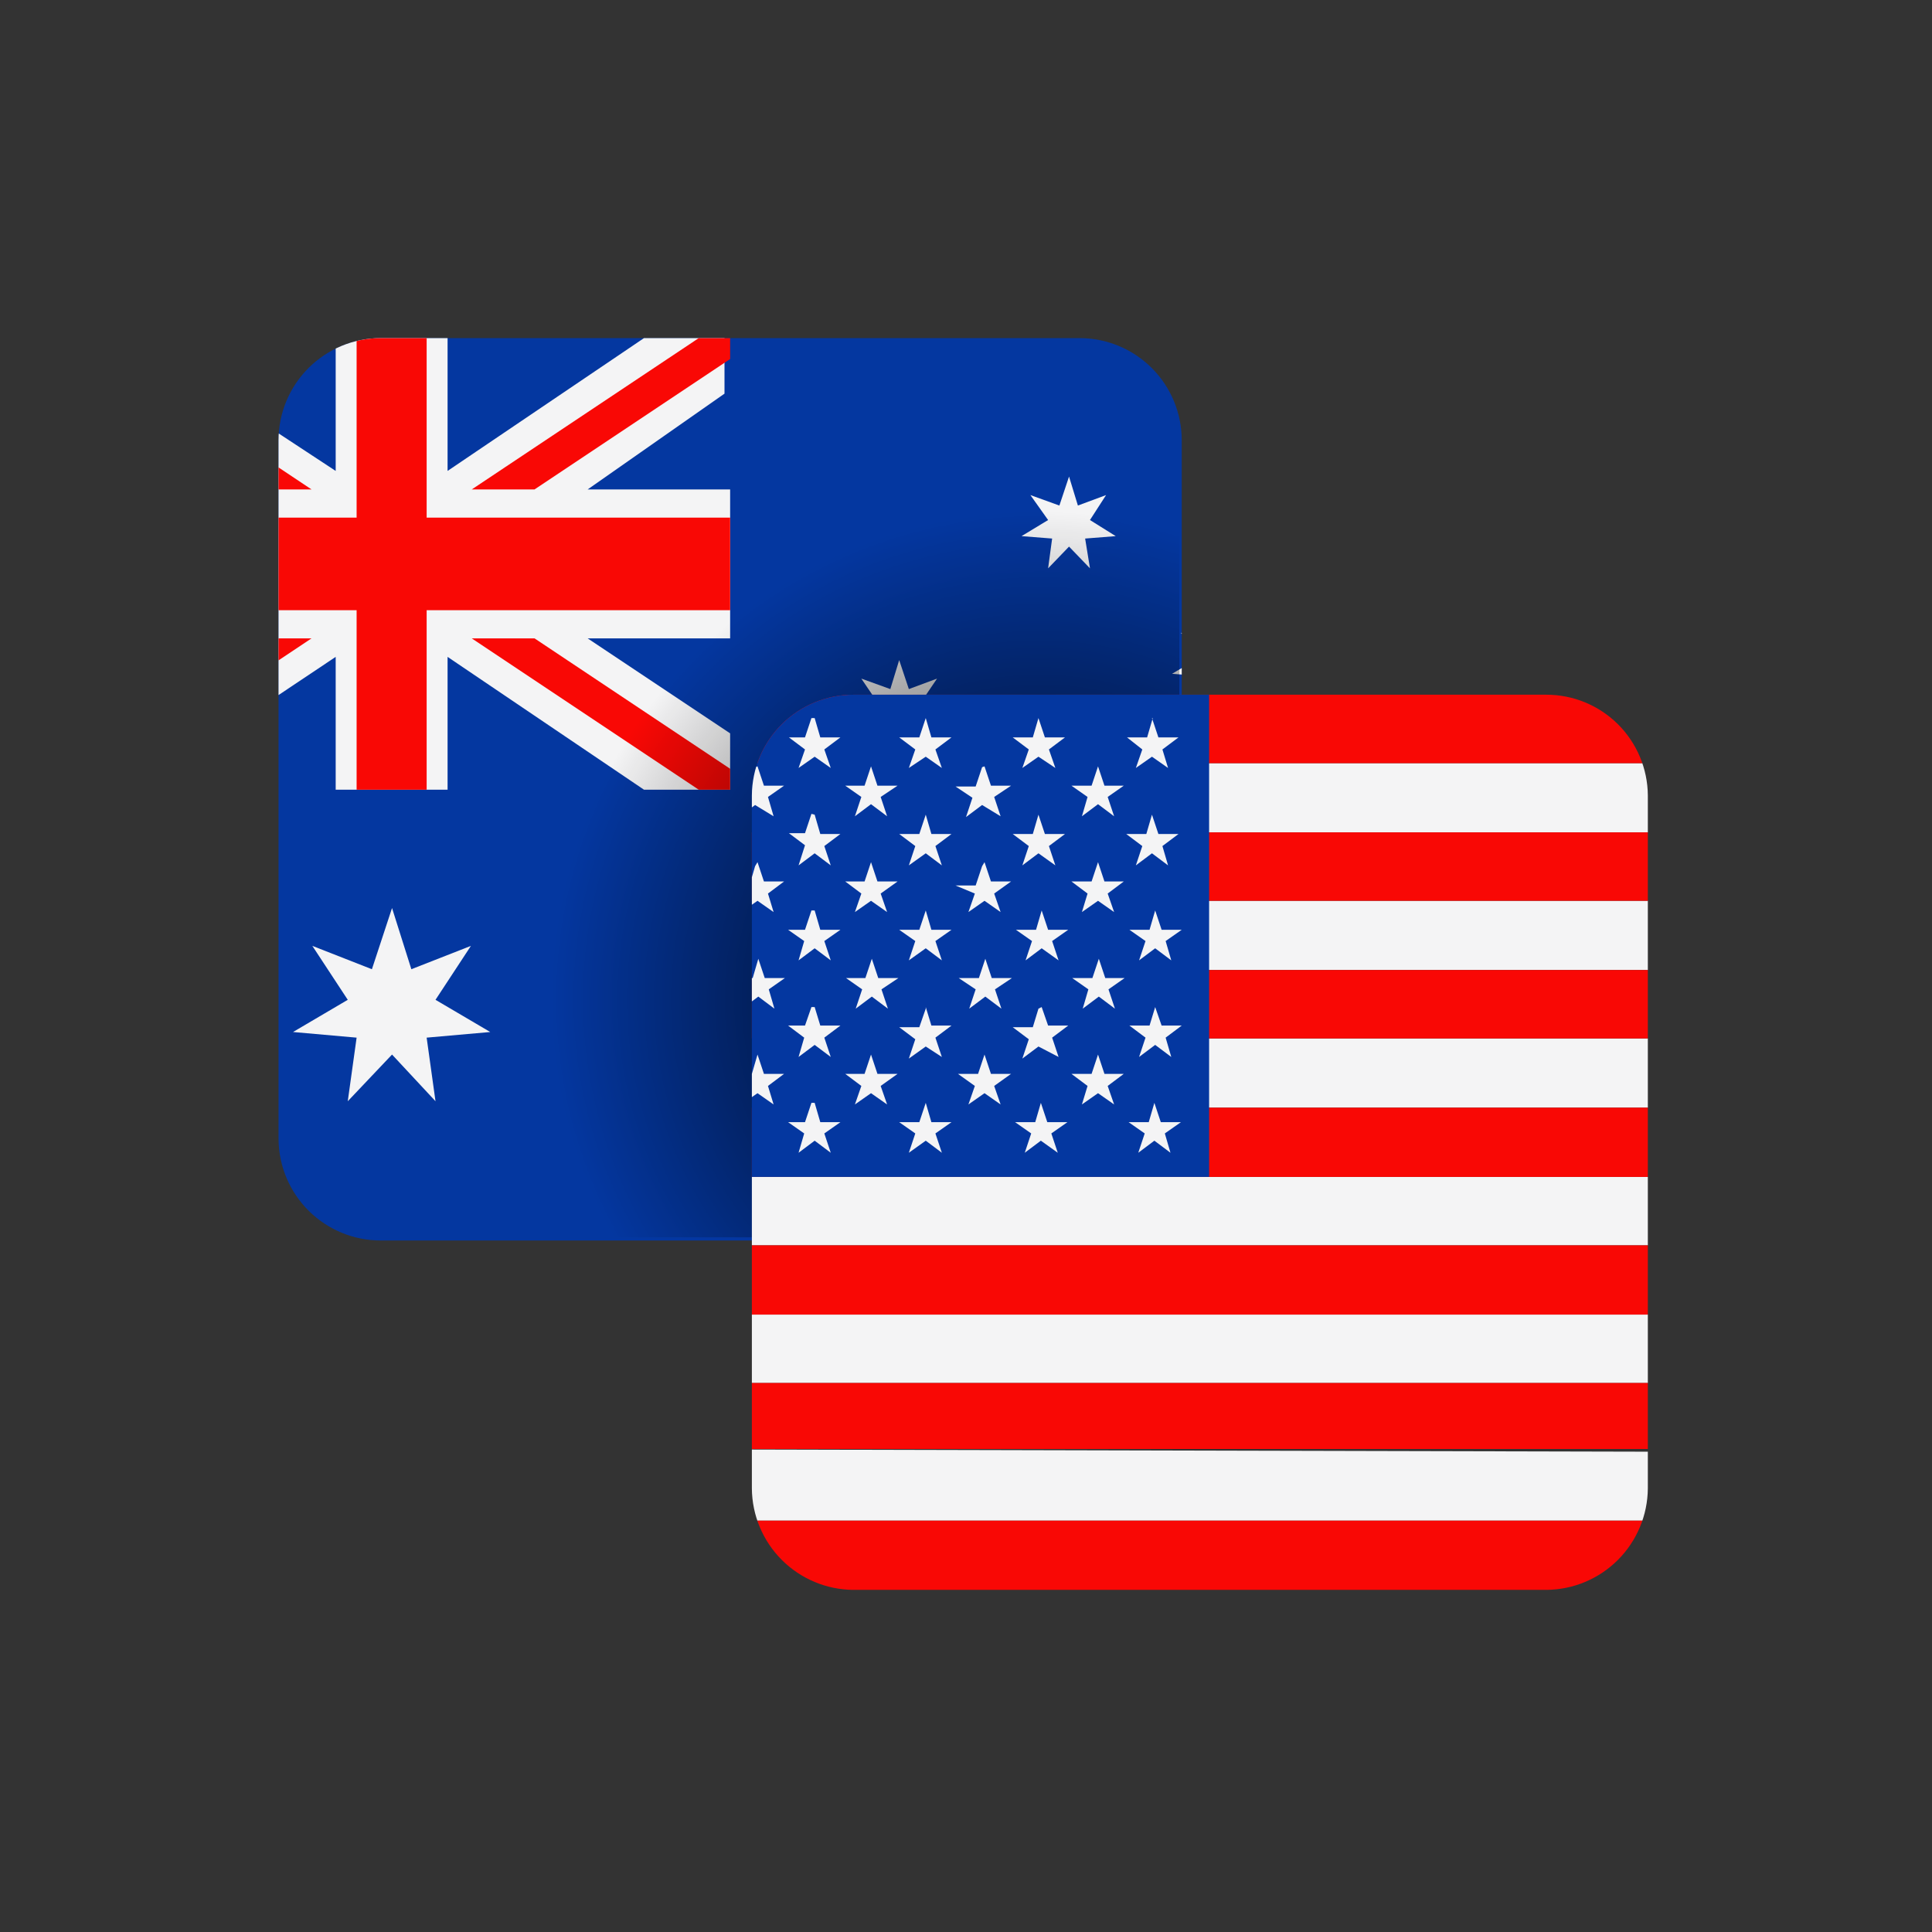
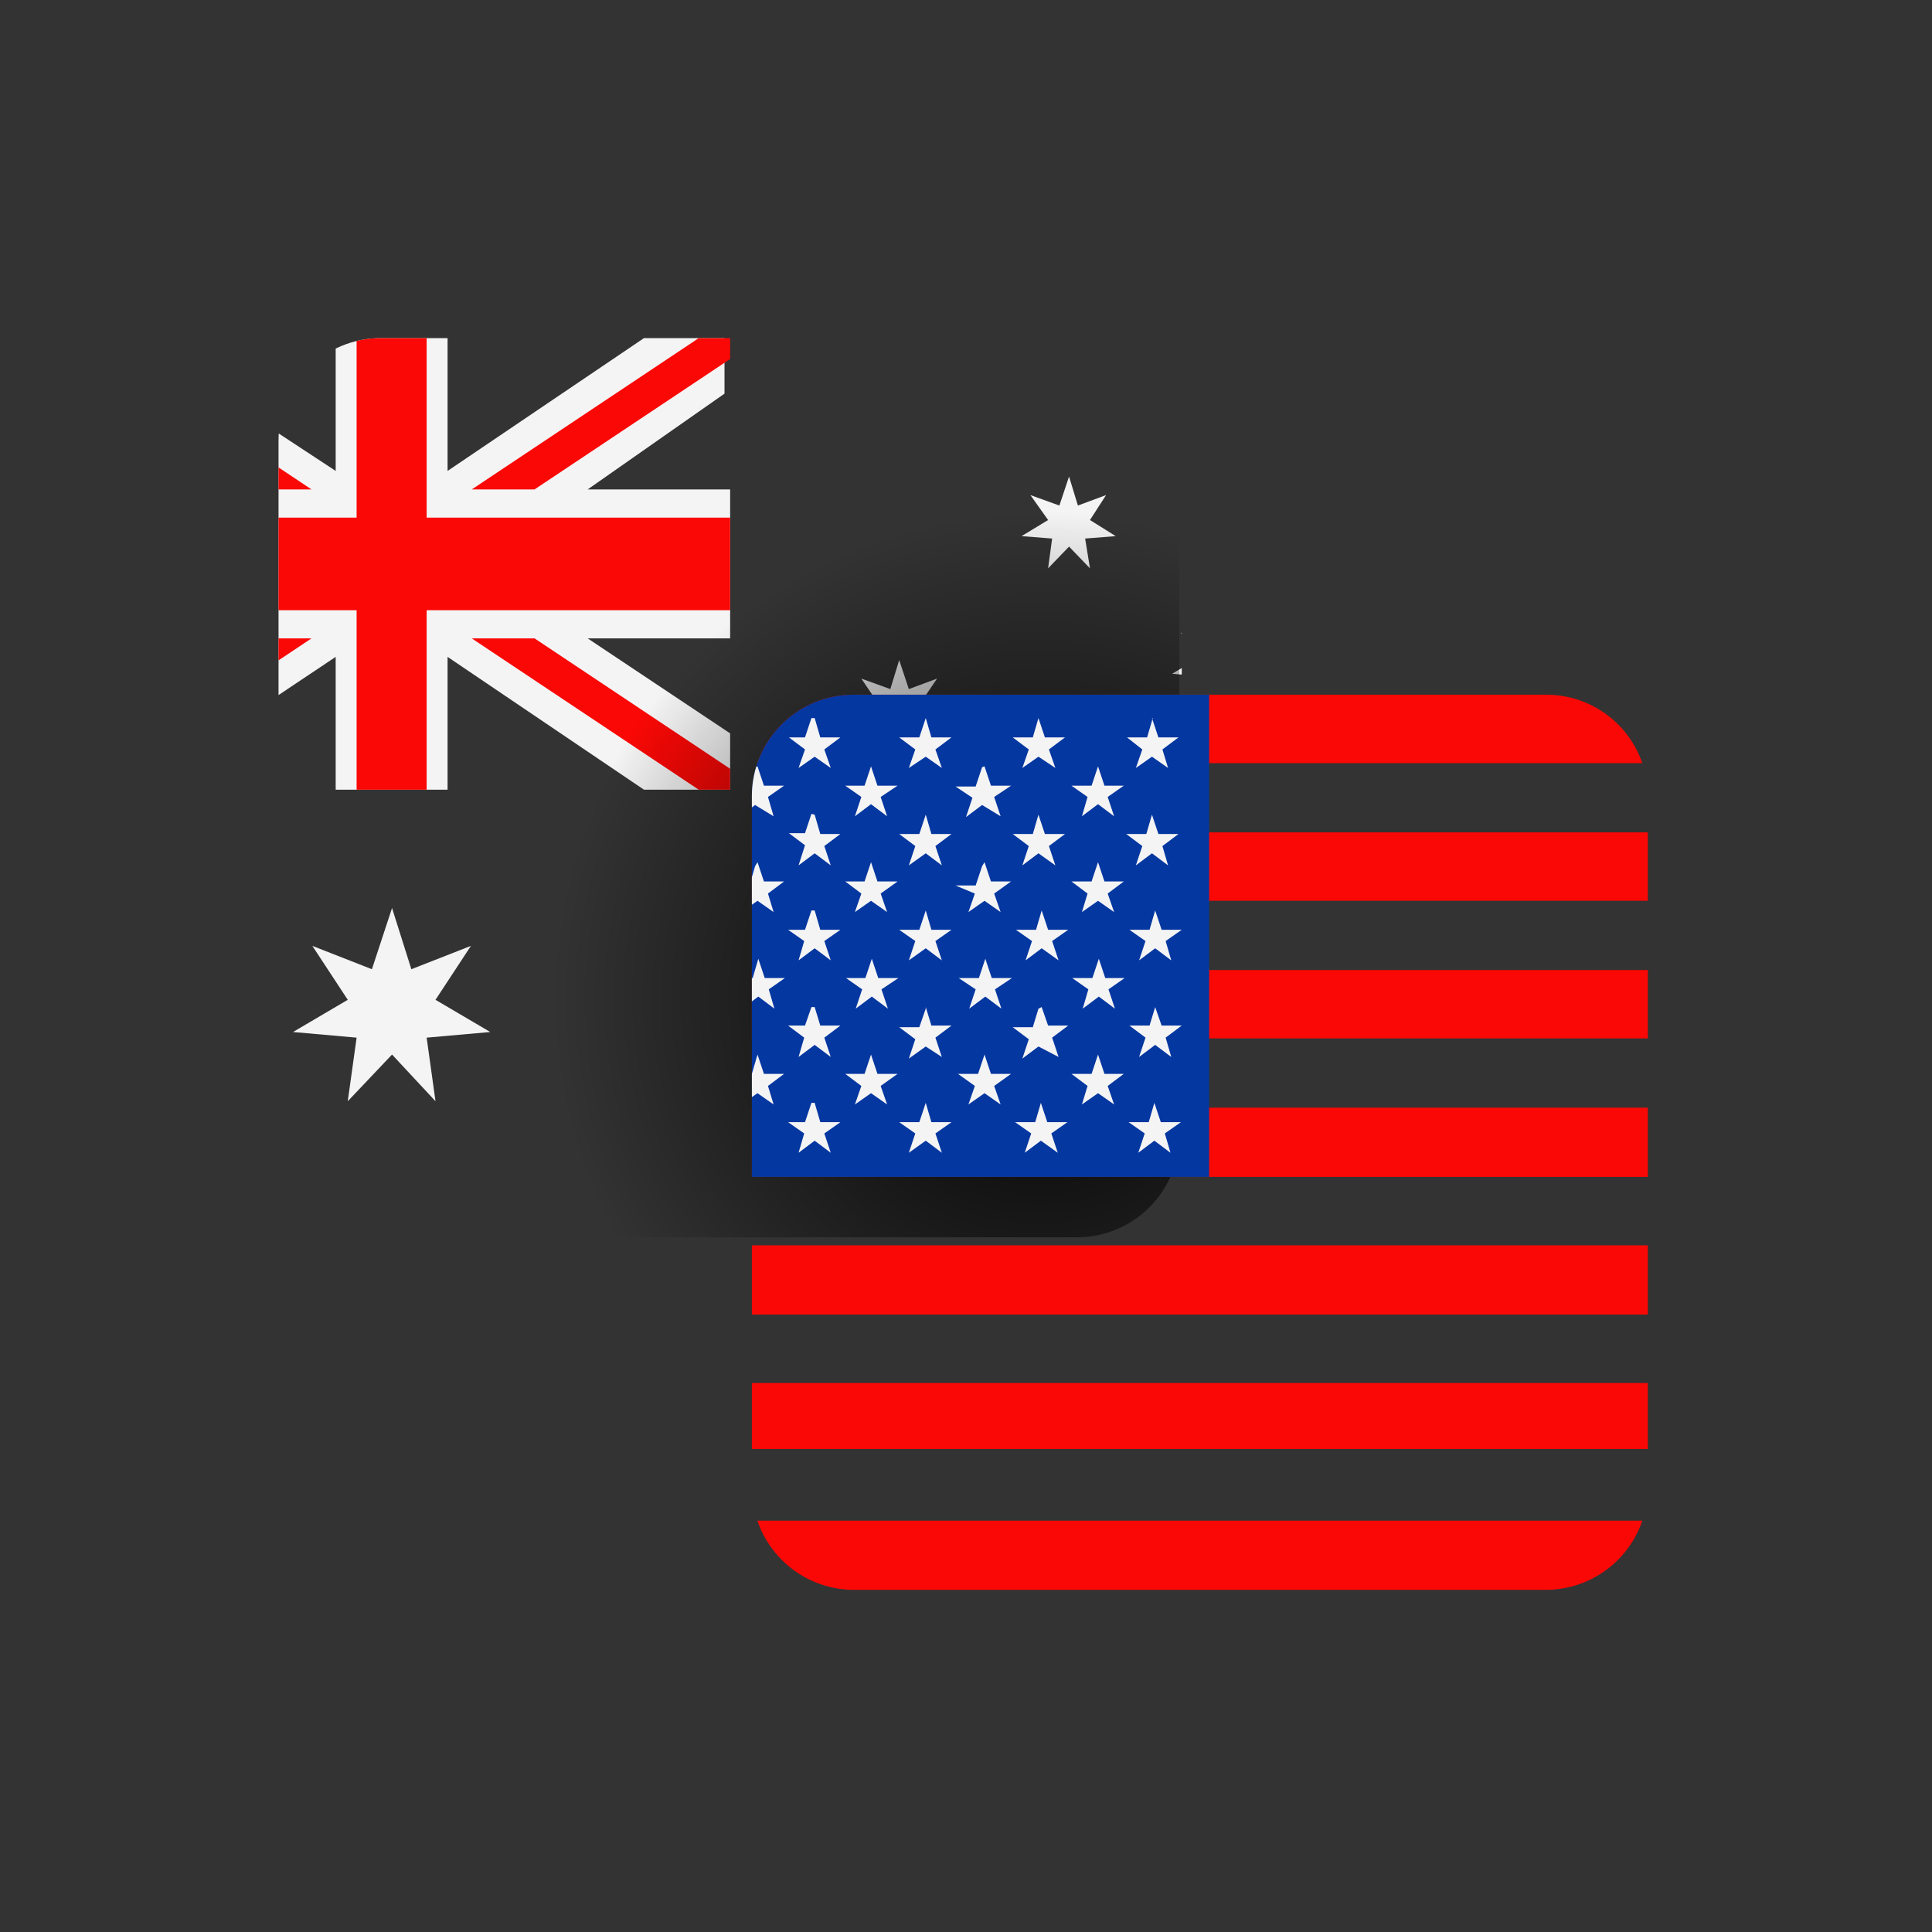
<svg xmlns="http://www.w3.org/2000/svg" id="Layer_1" data-name="Layer 1" viewBox="0 0 24 24">
  <rect x="0" y="0" width="24" height="24" fill="#333333" stroke="none" />
  <defs>
    <style>.cls-1{fill:none;}.cls-2{clip-path:url(#clip-path);}.cls-3{fill:#0437a0;}.cls-4{fill:#f4f4f5;}.cls-5{fill:#f90805;}.cls-6{clip-path:url(#clip-path-2);}.cls-7{fill:url(#radial-gradient);}.cls-8{clip-path:url(#clip-path-3);}</style>
    <clipPath id="clip-path">
      <path class="cls-1" d="M4.73,4.2h8.68a1.27,1.27,0,0,1,1.27,1.27v8.68a1.27,1.27,0,0,1-1.27,1.26H4.73a1.27,1.27,0,0,1-1.27-1.26V5.47A1.27,1.27,0,0,1,4.73,4.2Z" />
    </clipPath>
    <clipPath id="clip-path-2">
      <path class="cls-1" d="M4.79,4.25h8.6A1.26,1.26,0,0,1,14.65,5.5v8.61a1.27,1.27,0,0,1-1.26,1.26H4.79a1.26,1.26,0,0,1-1.26-1.26V5.5A1.25,1.25,0,0,1,4.79,4.25Z" />
    </clipPath>
    <radialGradient id="radial-gradient" cx="12.91" cy="12.41" r="7.3" gradientUnits="userSpaceOnUse">
      <stop offset="0" />
      <stop offset="0.83" stop-opacity="0" />
    </radialGradient>
    <clipPath id="clip-path-3">
      <path class="cls-1" d="M10.6,8.63h8.61a1.26,1.26,0,0,1,1.26,1.25v8.61a1.27,1.27,0,0,1-1.26,1.26H10.6a1.27,1.27,0,0,1-1.26-1.26V9.88A1.26,1.26,0,0,1,10.6,8.63Z" />
    </clipPath>
  </defs>
  <g class="cls-2">
-     <path class="cls-3" d="M17.48,4.2V15.41H.66V4.2Z" />
    <path class="cls-4" d="M5.56,4.2V5.85L8,4.2h1v.69L7.3,6.08H9.07V7.93H7.3L9.07,9.11v.7H8L5.56,8.16V9.81H4.17V8.16L1.7,9.81h-1v-.7L2.44,7.93H.66V6.08H2.44L.66,4.89V4.2h1L4.17,5.85V4.2Z" />
    <path class="cls-5" d="M5.3,4.2V6.43H9.07V7.58H5.3V9.81H4.43V7.58H.66V6.43H4.43V4.2ZM9.07,9.55,6.64,7.93H5.86L8.68,9.81h.39V9.55ZM6.64,6.08,9.07,4.46V4.2H8.68L5.86,6.08Zm-2.77,0L1.05,4.2H.66v.26L3.09,6.08ZM3.09,7.93.66,9.55v.26h.39L3.87,7.93Z" />
-     <polygon class="cls-4" points="13.28 11.53 13.39 11.89 13.74 11.75 13.54 12.07 13.86 12.26 13.48 12.29 13.54 12.67 13.28 12.39 13.02 12.67 13.07 12.29 12.69 12.26 13.02 12.07 12.8 11.75 13.16 11.89 13.28 11.53 13.28 11.53" />
    <polygon class="cls-4" points="11.17 8.2 11.29 8.56 11.64 8.43 11.43 8.74 11.76 8.93 11.38 8.97 11.43 9.34 11.17 9.07 10.91 9.34 10.96 8.97 10.59 8.93 10.91 8.74 10.7 8.43 11.06 8.56 11.17 8.2 11.17 8.2" />
    <polygon class="cls-4" points="13.28 5.92 13.39 6.28 13.74 6.15 13.54 6.46 13.86 6.66 13.48 6.69 13.54 7.06 13.28 6.79 13.02 7.06 13.07 6.69 12.69 6.66 13.02 6.46 12.8 6.15 13.16 6.28 13.28 5.92 13.28 5.92" />
    <polygon class="cls-4" points="15.14 7.64 15.26 8 15.61 7.86 15.4 8.18 15.73 8.37 15.35 8.4 15.4 8.78 15.14 8.51 14.88 8.78 14.94 8.4 14.56 8.37 14.88 8.18 14.67 7.86 15.03 8 15.14 7.64 15.14 7.64" />
    <polygon class="cls-4" points="14.12 9.32 14.21 9.55 14.45 9.57 14.26 9.72 14.32 9.96 14.12 9.83 13.91 9.96 13.97 9.72 13.78 9.57 14.02 9.55 14.12 9.32 14.12 9.32" />
    <polygon class="cls-4" points="4.87 11.28 5.11 12.04 5.85 11.75 5.41 12.42 6.09 12.82 5.3 12.89 5.41 13.68 4.87 13.1 4.32 13.68 4.43 12.89 3.64 12.82 4.32 12.42 3.88 11.75 4.62 12.04 4.87 11.28 4.87 11.28" />
  </g>
  <g class="cls-6">
    <path class="cls-7" d="M19.24,4.25H9.8A3.22,3.22,0,0,0,6.58,7.46V20.57H19.24Z" />
  </g>
  <g class="cls-8">
-     <path class="cls-4" d="M23.25,9.48v.86H15V9.48Zm0,1.71v.86H15v-.86Zm0,1.71v.86H15V12.9Zm0,1.72v.85H6.56v-.85Zm0,1.71v.85H6.56v-.85Zm0,1.71v.85H6.56V18Z" />
    <path class="cls-5" d="M6.56,8.63H23.25v.85H6.56V8.63Zm0,10.26H23.25v.86H6.56v-.86Zm0-1.71H23.25V18H6.56v-.86Zm0-1.71H23.25v.86H6.56v-.86Zm0-1.71H23.25v.86H6.56v-.86Zm0-1.71H23.25v.85H6.56v-.85Zm0-1.71H23.25v.85H6.56v-.85Z" />
    <polygon class="cls-3" points="6.57 8.63 15.02 8.63 15.02 14.62 6.57 14.62 6.57 8.63 6.57 8.63" />
    <path class="cls-4" d="M14.31,8.92l.08.24h.25l-.2.15.07.23-.2-.14-.2.14.08-.23L14,9.16h.25l.07-.24Zm-7,2.39.08.24h.24l-.2.14.08.24-.2-.15-.2.15.07-.24-.2-.14h.25l.08-.24Zm.7.6.08.24H8.3l-.2.14.07.24L8,12.38l-.2.15.08-.24-.2-.14H7.9L8,11.91Zm5.64,0,.08.24h.24l-.2.14.08.24-.2-.15-.2.15.07-.24-.2-.14h.25l.08-.24Zm-1.41,0,.08.24h.25l-.21.14.08.24-.2-.15-.2.15.08-.24-.21-.14h.25l.08-.24Zm-1.41,0,.08.24h.25l-.21.14.08.24-.2-.15-.2.15.08-.24-.2-.14h.24l.08-.24Zm-1.41,0,.08.24h.25l-.2.14.07.24-.2-.15-.2.15.08-.24-.2-.14h.25l.07-.24Zm-.7-.6.07.24H9l-.2.14.08.24-.2-.15-.2.15.07-.24-.2-.14H8.6l.08-.24Zm4.22,0,.08.24h.25l-.2.14.08.24-.21-.15-.2.15.08-.24-.2-.14h.25l.07-.24Zm1.41,0,.08.24h.25l-.2.14.07.24-.2-.15-.2.15.08-.24-.2-.14h.25l.07-.24Zm0,1.2.08.23h.25l-.2.15.07.24-.2-.15-.2.15.08-.24-.2-.15h.25l.07-.23Zm-1.41,0,.08.23h.25l-.2.15.08.24L12.9,13l-.2.15.08-.24-.2-.15h.25l.07-.23Zm-4.22,0,.07.23H9l-.2.15.08.24L8.68,13l-.2.15.07-.24-.2-.15H8.6l.08-.23ZM8,13.1l.08.24H8.3l-.2.15.07.23L8,13.58l-.2.14.08-.23-.2-.15H7.9L8,13.1Zm5.64,0,.08.24h.24l-.2.15.08.23-.2-.14-.2.14.07-.23-.2-.15h.25l.08-.24Zm-1.41,0,.08.24h.25l-.21.15.08.23-.2-.14-.2.14.08-.23-.21-.15h.25l.08-.24Zm-1.41,0,.08.24h.25l-.21.15.08.23-.2-.14-.2.14.08-.23-.2-.15h.24l.08-.24Zm-1.41,0,.08.24h.25l-.2.15.07.23-.2-.14-.2.14.08-.23-.2-.15h.25l.07-.24Zm-2.11-.59.08.23h.24l-.2.15.08.24L7.27,13l-.2.15.07-.24-.2-.15h.25l.08-.23Zm0,1.19.08.24h.24l-.2.14.08.24-.2-.15-.2.15.07-.24-.2-.14h.25l.08-.24Zm1.41,0,.07.24H9l-.2.14.08.24-.2-.15-.2.15.07-.24-.2-.14H8.6l.08-.24Zm4.22,0,.08.24h.25l-.2.14.08.24-.21-.15-.2.15.08-.24-.2-.14h.25l.07-.24Zm1.41,0,.08.24h.25l-.2.14.07.24-.2-.15-.2.15.08-.24-.2-.14h.25l.07-.24ZM8,10.71l.08.24H8.3l-.2.15.07.23L8,11.19l-.2.14.08-.23L7.65,11H7.9L8,10.71ZM8,9.52l.08.24H8.3l-.2.14.07.24L8,10l-.2.15.08-.24-.2-.14H7.9L8,9.52Zm5.64,0,.08.24h.24l-.2.14.08.24-.2-.15-.2.15.07-.24-.2-.14h.25l.08-.24Zm-1.41,0,.08.24h.25l-.21.14.08.24L12.2,10l-.2.15.08-.24-.21-.14h.25l.08-.24Zm-1.41,0,.08.24h.25l-.21.14.08.24-.2-.15-.2.15.08-.24-.2-.14h.24l.08-.24Zm-1.41,0,.08.24h.25l-.2.14.07.24L9.38,10l-.2.15.08-.24-.2-.14h.25l.07-.24Zm-2.11.6.08.24h.24l-.2.15.08.24-.2-.15-.2.15.07-.24-.2-.15h.25l.08-.24Zm6.34.59.08.24h.24l-.2.15.08.23-.2-.14-.2.14.07-.23-.2-.15h.25l.08-.24Zm-1.41,0,.08.24h.25l-.21.15.08.23-.2-.14-.2.14.08-.23L11.87,11h.25l.08-.24Zm-1.41,0,.08.24h.25l-.21.15.08.23-.2-.14-.2.14.08-.23-.2-.15h.24l.08-.24Zm-1.41,0,.08.24h.25l-.2.15.07.23-.2-.14-.2.14.08-.23L9.06,11h.25l.07-.24Zm-.7-.59.07.24H9l-.2.15.08.24-.2-.15-.2.15.07-.24-.2-.15H8.6l.08-.24Zm0-1.2.07.24H9l-.2.15.08.23-.2-.14-.2.14.07-.23-.2-.15H8.6l.08-.24Zm-1.41,0,.08.24h.24l-.2.15.08.23-.2-.14-.2.14.07-.23-.2-.15h.25l.08-.24Zm2.82,4.78.07.24h.25l-.2.14.08.24-.2-.15-.2.15.07-.24-.2-.14H10l.08-.24Zm0-1.19.07.23h.25l-.2.15.08.24-.2-.15-.2.15.07-.24-.2-.15H10l.08-.23Zm0-1.2.07.24h.25l-.2.14.08.24-.2-.15-.2.15.07-.24-.2-.14H10l.08-.24Zm0-1.19.07.24h.25l-.2.15.08.24-.2-.15-.2.15L10,10.5l-.2-.15H10l.08-.24Zm0-1.2.07.24h.25l-.2.15.08.23-.2-.14-.2.14L10,9.31l-.2-.15H10l.08-.24ZM11.5,13.7l.07.24h.25l-.2.14.08.24-.2-.15-.21.15.08-.24-.2-.14h.25l.08-.24Zm0-1.19.07.23h.25l-.2.15.08.24L11.5,13l-.21.15.08-.24-.2-.15h.25l.08-.23Zm0-1.2.07.24h.25l-.2.14.08.24-.2-.15-.21.15.08-.24-.2-.14h.25l.08-.24Zm0-1.19.07.24h.25l-.2.15.08.24-.2-.15-.21.15.08-.24-.2-.15h.25l.08-.24Zm0-1.2.07.24h.25l-.2.15.08.23-.2-.14-.21.14.08-.23-.2-.15h.25l.08-.24Zm1.4,1.2.08.24h.25l-.2.15.08.24-.21-.15-.2.15.08-.24-.2-.15h.25l.07-.24Zm0-1.2.08.24h.25l-.2.15.08.23L12.9,9.4l-.2.14.08-.23-.2-.15h.25l.07-.24Zm1.41,1.2.08.24h.25l-.2.15.07.24-.2-.15-.2.15.08-.24-.2-.15h.25l.07-.24Z" />
  </g>
</svg>